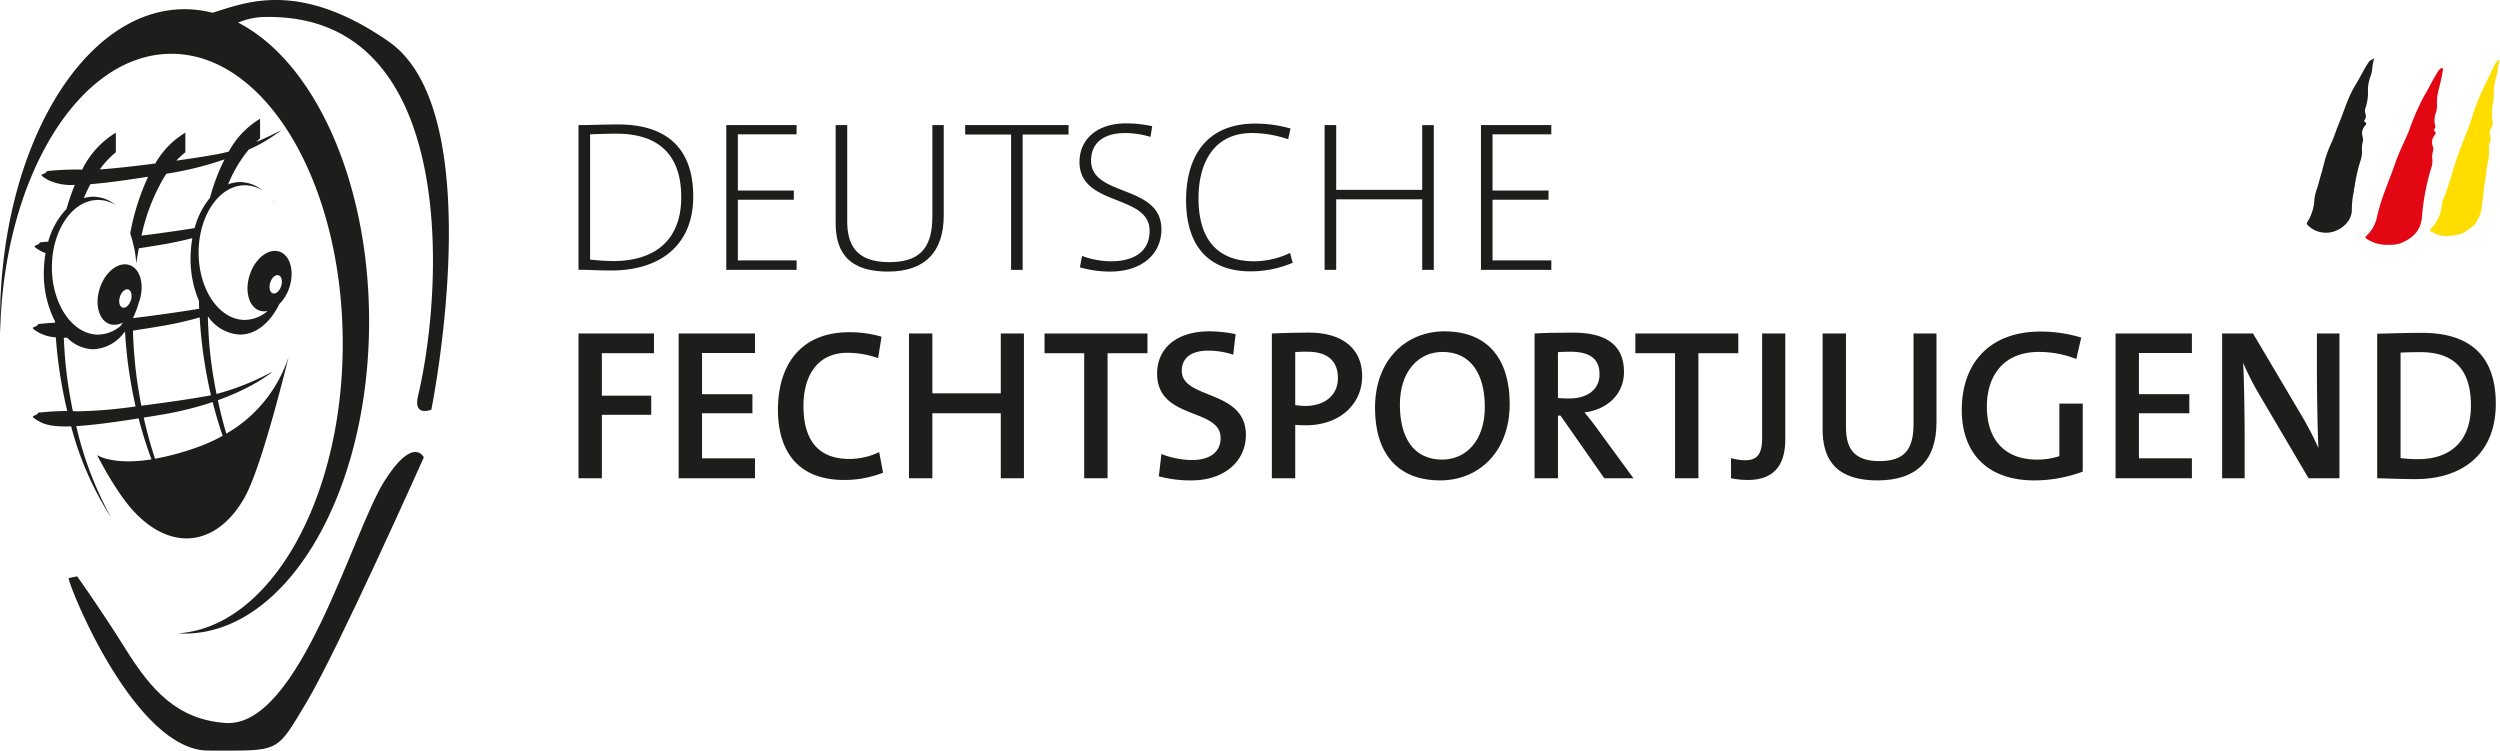
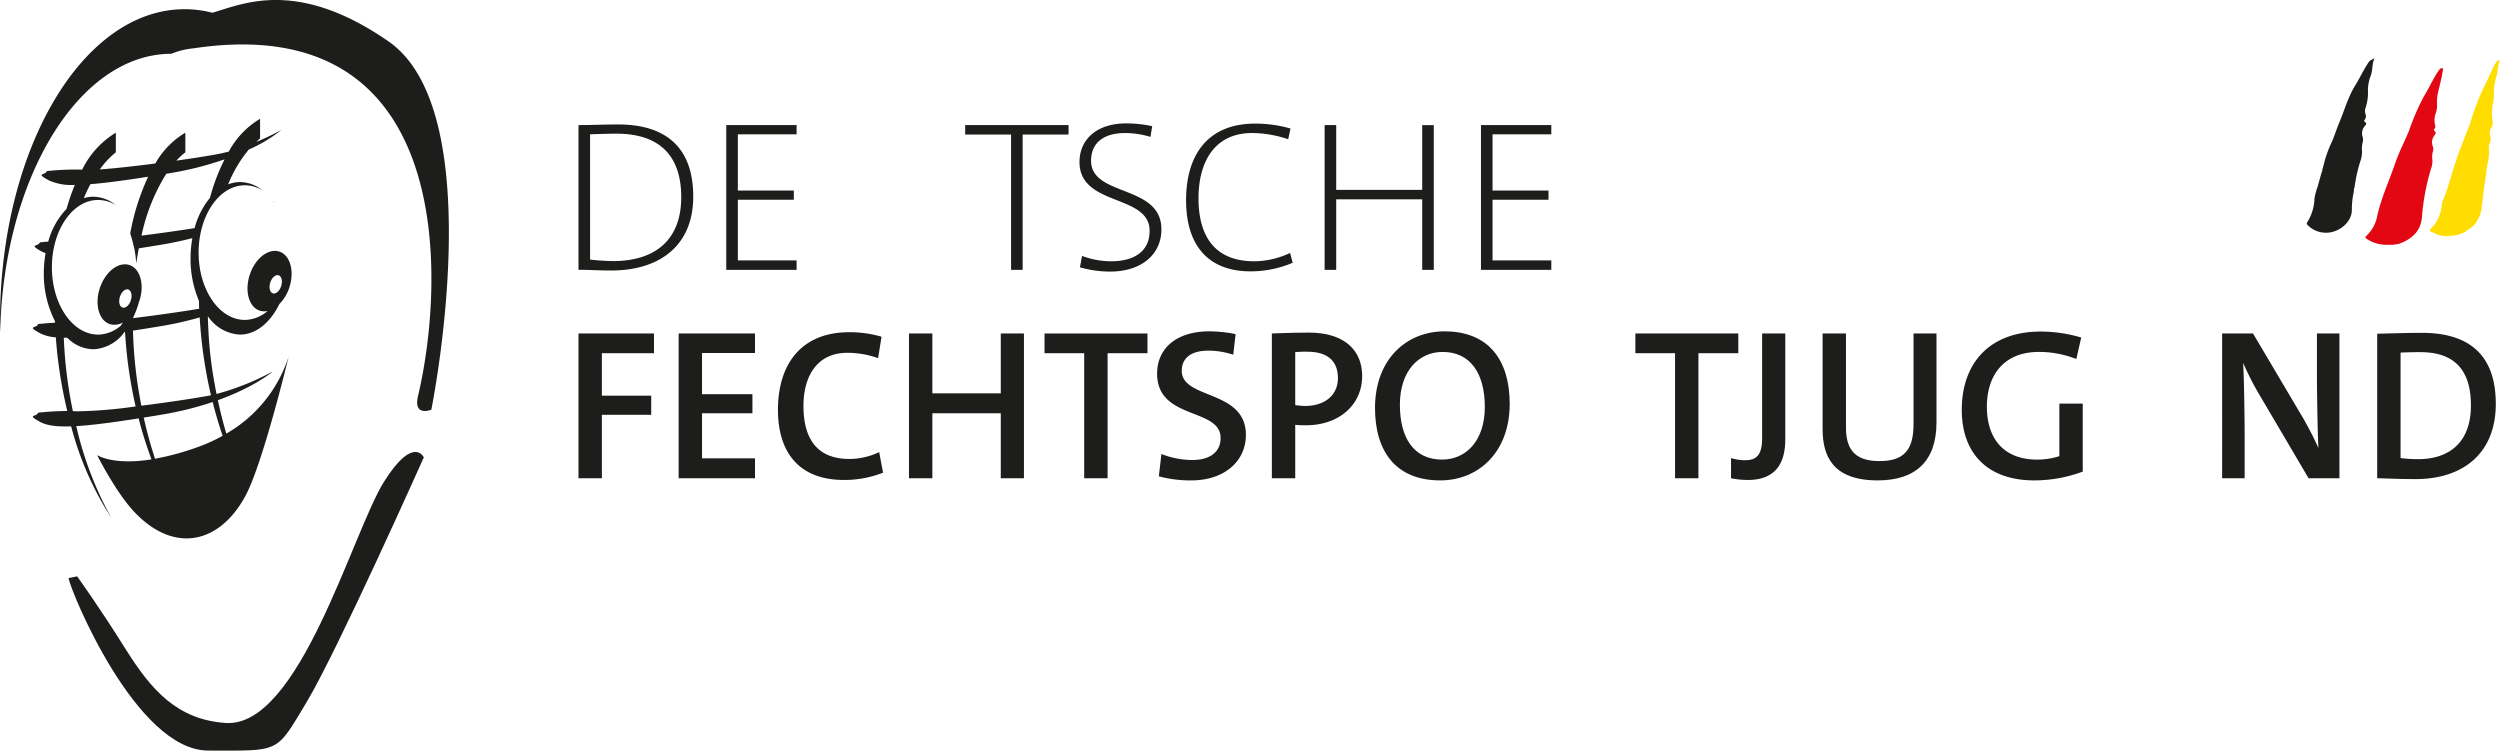
<svg xmlns="http://www.w3.org/2000/svg" width="160mm" height="48.039mm" viewBox="0 0 453.543 136.174">
  <defs>
    <style>.f5d23224-cf60-4a45-8c81-e5ae30a19b15{fill:#1d1d1b;}.bc253e41-4d04-4ee6-ab99-b8112390c40e{fill:#e30613;}.fedb42e0-5a90-4eaa-852b-83910994c71b{fill:#fd0;}</style>
  </defs>
  <g id="b2074cdb-479b-4c76-a56f-cce0e60edbf0" data-name="Ebene 2">
    <g id="a6e96c25-17f4-4655-bc16-e4273488ac9f" data-name="Ebene 1">
      <path class="f5d23224-cf60-4a45-8c81-e5ae30a19b15" d="M49.803,36.496s-.102.056-.288.156l.035.052C49.717,36.571,49.803,36.496,49.803,36.496Z" />
      <path class="f5d23224-cf60-4a45-8c81-e5ae30a19b15" d="M20.208,93.965a63.539,63.539,0,0,1-6.376-16.66c2.712-.157,6.364-.622,11.32-1.401a71.85,71.85,0,0,0,2.335,7.435c-7.11,1.124-9.87-.782-9.87-.782s3.381,6.76,6.762,10.328c7.216,7.617,15.392,5.758,20.093-2.818C47.665,84.246,52.36,64.714,52.36,64.714a24.926,24.926,0,0,1-11.302,13.952c-.579-1.943-1.087-3.969-1.533-6.063,6.823-2.448,9.961-5.213,9.961-5.213a47.052,47.052,0,0,1-10.204,4.086c-.407-2.054-.768-4.149-1.031-6.315-.324-2.663-.474-5.255-.546-7.8a7.452,7.452,0,0,0,5.833,3.338c2.925,0,5.502-2.192,7.139-5.537a7.556,7.556,0,0,0,1.802-2.966c.987-2.957.186-5.89-1.789-6.549s-4.378,1.203-5.366,4.161c-.987,2.957-.186,5.89,1.789,6.549a2.706,2.706,0,0,0,1.44.054,6.46,6.46,0,0,1-4.138,1.627c-4.628,0-8.382-5.468-8.382-12.211s3.754-12.213,8.382-12.213a6.159,6.159,0,0,1,3.195.92,6.542,6.542,0,0,0-4.071-1.506,6.027,6.027,0,0,0-2.155.419,24.129,24.129,0,0,1,3.743-6.312,27.018,27.018,0,0,0,5.937-3.565,48.204,48.204,0,0,1-4.572,2.184c.232-.21.45-.46.69-.647V21.548a15.449,15.449,0,0,0-5.675,5.943c-.719.195-1.446.365-2.169.497-1.778.327-4.434.743-7.347,1.155a13.948,13.948,0,0,1,1.634-1.516V24.07a15.172,15.172,0,0,0-5.446,5.59c-3.774.49-7.523.907-10.073,1.077a15.65,15.65,0,0,1,2.909-3.109V24.07a16.089,16.089,0,0,0-6.108,6.704,48.487,48.487,0,0,0-6.408.264c-.234.82-2.227.271.352,1.677a9.826,9.826,0,0,0,4.723.826,39.478,39.478,0,0,0-1.506,4.358,13.863,13.863,0,0,0-3.317,5.93c-.833.07-1.413.135-1.512.135-.236.822-2.229.271.35,1.679a5.286,5.286,0,0,0,.678.276,20.913,20.913,0,0,0-.319,3.61,18.856,18.856,0,0,0,2.03,8.761c.003.084.008.168.011.252-1.648.087-2.912.241-3.067.241-.234.822-2.228.271.352,1.677a7.481,7.481,0,0,0,2.852.737c.098,1.31.219,2.63.381,3.966a84.062,84.062,0,0,0,1.695,9.405c-2.617-.015-5.06.293-5.28.293-.234.822-2.228.271.352,1.679,1.154.63,2.855.904,5.632.809A57.255,57.255,0,0,0,20.208,93.965ZM49.027,51.266c.286-.903.962-1.498,1.51-1.324s.759,1.047.473,1.952c-.284.905-.961,1.497-1.508,1.324C48.954,53.045,48.741,52.171,49.027,51.266ZM40.394,79.057a29.464,29.464,0,0,1-4.373,1.996A47.692,47.692,0,0,1,28.123,83.222a76.011,76.011,0,0,1-2.047-7.464c.996-.159,2.024-.326,3.125-.509a60.468,60.468,0,0,0,9.381-2.314C39.116,75.063,39.722,77.109,40.394,79.057ZM38.27,71.704c-.17.035-.34.074-.51.105-2.723.501-7.504,1.211-12.119,1.795-.372-1.929-.702-3.896-.948-5.923-.318-2.621-.498-5.19-.572-7.698,1.556-.239,3.235-.508,5.079-.816a62.261,62.261,0,0,0,7.026-1.585c.103,1.664.239,3.346.447,5.055A84.566,84.566,0,0,0,38.27,71.704Zm-16.04-15.906c-.548-.173-.759-1.047-.473-1.952.284-.905.961-1.5,1.508-1.326.548.173.761,1.047.475,1.952S22.779,55.969,22.231,55.798Zm8.547-24.373a59.681,59.681,0,0,0,9.963-2.518A36.492,36.492,0,0,0,38.089,35.89a14.625,14.625,0,0,0-2.788,5.494c-2.734.436-6.236.935-9.628,1.361a34.688,34.688,0,0,1,4.492-11.219C30.374,31.491,30.566,31.461,30.778,31.425ZM17.797,36.277a6.15,6.15,0,0,1,3.193.918,6.554,6.554,0,0,0-4.071-1.506,5.966,5.966,0,0,0-1.716.26c.377-.892.776-1.743,1.202-2.537,2.619-.204,6.021-.652,10.471-1.353A41.94,41.94,0,0,0,23.62,42.373a18.03,18.03,0,0,1,.59,2.101c.046.199.11.383.15.586a20.355,20.355,0,0,1,.357,2.763c.131-.95.295-1.865.465-2.772,1.35-.211,2.776-.44,4.335-.699,1.958-.328,3.722-.726,5.38-1.151a20.892,20.892,0,0,0-.328,3.663,19.424,19.424,0,0,0,1.528,7.726c.012.476.013.945.034,1.426-3.161.528-7.759,1.184-12.016,1.7a16.753,16.753,0,0,0,1.08-2.892c.024-.066.056-.124.078-.191.987-2.958.186-5.89-1.789-6.549s-4.378,1.204-5.364,4.161c-.989,2.958-.186,5.89,1.79,6.549a2.996,2.996,0,0,0,2.376-.292c-.129.205-.254.417-.391.608a6.44,6.44,0,0,1-4.096,1.591c-4.63,0-8.384-5.468-8.384-12.211S13.166,36.277,17.797,36.277ZM12.082,67.682c-.264-2.175-.415-4.306-.51-6.405.19.003.415-.008.617-.01a6.834,6.834,0,0,0,4.729,2.096,7.353,7.353,0,0,0,5.676-3.147l.084-.013c.102,1.633.235,3.281.438,4.957a84.845,84.845,0,0,0,1.486,8.574,84.251,84.251,0,0,1-10.671.89c-.236-.017-.476-.024-.714-.034C12.758,72.356,12.37,70.054,12.082,67.682Z" />
      <path class="f5d23224-cf60-4a45-8c81-e5ae30a19b15" d="M69.691,87.353c-5.759,9.146-15.38,44.764-28.788,43.807-8.76-.626-13.454-5.946-18.147-13.454-4.695-7.51-8.762-13.144-8.762-13.144l-1.564.313c.313,2.192,12.203,31.291,25.344,31.291s12.203.626,17.836-8.76c5.631-9.39,21.278-44.434,21.278-44.434S75.01,78.905,69.691,87.353Z" />
-       <path class="f5d23224-cf60-4a45-8c81-e5ae30a19b15" d="M70.477,7.508C53.831-4.018,43.999.748,38.529,2.312A20.303,20.303,0,0,0,33.481,1.67C14.994,1.67,0,27.031,0,58.305c0,.69.01,1.374.025,2.057C.642,32.245,14.316,9.76,31.088,9.76c17.169,0,31.09,23.551,31.09,52.591,0,28.375-13.292,51.502-29.914,52.549.405.023.809.042,1.216.042,18.487,0,33.48-25.361,33.48-56.637,0-25.559-10.017-47.161-23.769-54.205a13.695,13.695,0,0,1,4.009-.989C82.927,1.58,80.699,51.356,75.835,71.845c-.913,3.852,2.415,2.478,2.415,2.478S89.2,20.47,70.477,7.508Z" />
+       <path class="f5d23224-cf60-4a45-8c81-e5ae30a19b15" d="M70.477,7.508C53.831-4.018,43.999.748,38.529,2.312A20.303,20.303,0,0,0,33.481,1.67C14.994,1.67,0,27.031,0,58.305c0,.69.01,1.374.025,2.057C.642,32.245,14.316,9.76,31.088,9.76a13.695,13.695,0,0,1,4.009-.989C82.927,1.58,80.699,51.356,75.835,71.845c-.913,3.852,2.415,2.478,2.415,2.478S89.2,20.47,70.477,7.508Z" />
      <path class="f5d23224-cf60-4a45-8c81-e5ae30a19b15" d="M109.191,64.08v7.704h8.949v3.463h-8.949V86.764H104.95V60.501h13.696V64.08Z" />
      <path class="f5d23224-cf60-4a45-8c81-e5ae30a19b15" d="M123.119,86.764V60.501h13.851v3.54h-9.61v7.47h9.143V74.975H127.36v8.171h9.61v3.618Z" />
      <path class="f5d23224-cf60-4a45-8c81-e5ae30a19b15" d="M153.156,87.075c-8.793,0-12.023-5.681-12.023-12.722,0-8.171,4.125-14.085,12.956-14.085a20.738,20.738,0,0,1,5.837.817l-.623,3.891a16.739,16.739,0,0,0-5.564-.973c-5.486,0-7.976,4.202-7.976,9.649,0,6.109,2.607,9.61,8.326,9.61a12.538,12.538,0,0,0,5.408-1.245l.701,3.735A19.081,19.081,0,0,1,153.156,87.075Z" />
      <path class="f5d23224-cf60-4a45-8c81-e5ae30a19b15" d="M181.558,86.764V74.975H169.146V86.764h-4.241V60.501h4.241V71.356h12.412V60.501h4.202V86.764Z" />
      <path class="f5d23224-cf60-4a45-8c81-e5ae30a19b15" d="M200.934,64.08V86.764h-4.241V64.08h-7.198v-3.579h18.676V64.08Z" />
      <path class="f5d23224-cf60-4a45-8c81-e5ae30a19b15" d="M216.147,87.153a22.102,22.102,0,0,1-5.915-.74l.467-4.047a15.604,15.604,0,0,0,5.603,1.09c2.763,0,5.136-1.128,5.136-4.008,0-5.525-11.517-3.19-11.517-11.672,0-4.514,3.424-7.665,9.493-7.665a24.298,24.298,0,0,1,4.746.506l-.428,3.735a14.427,14.427,0,0,0-4.513-.739c-3.307,0-4.825,1.478-4.825,3.657,0,5.253,11.633,3.347,11.633,11.633C226.029,83.69,222.1,87.153,216.147,87.153Z" />
      <path class="f5d23224-cf60-4a45-8c81-e5ae30a19b15" d="M236.923,77.153a16.948,16.948,0,0,1-1.945-.078v9.688h-4.241V60.501c2.023-.079,4.279-.156,6.731-.156,6.225,0,9.649,3.035,9.649,7.898C247.117,73.341,243.031,77.153,236.923,77.153Zm.233-13.346a19.352,19.352,0,0,0-2.179.078v9.61a14.523,14.523,0,0,0,1.868.155c3.541-.038,5.875-1.984,5.875-5.057C242.72,65.598,240.97,63.808,237.156,63.808Z" />
      <path class="f5d23224-cf60-4a45-8c81-e5ae30a19b15" d="M261.279,87.153c-7.976,0-11.828-5.175-11.828-13.151,0-8.793,5.68-13.89,12.606-13.89,7.976,0,11.828,5.175,11.828,13.151C273.885,82.056,268.205,87.153,261.279,87.153Zm.428-23.306c-4.319,0-7.743,3.463-7.743,9.571,0,5.992,2.49,9.96,7.665,9.96,4.319,0,7.743-3.424,7.743-9.533C269.372,67.855,266.843,63.847,261.707,63.847Z" />
-       <path class="f5d23224-cf60-4a45-8c81-e5ae30a19b15" d="M291.044,86.764l-7.937-11.361h-.467V86.764h-4.241V60.501c1.906-.117,4.085-.156,7.043-.156,5.447,0,9.182,1.907,9.182,7.12,0,4.202-3.229,6.887-7.159,7.353.74.934,1.556,1.907,2.179,2.802l6.692,9.143Zm-6.187-22.956c-.856,0-1.595.039-2.218.078v8.327c.389.038,1.128.078,2.062.078,3.424,0,5.486-1.751,5.486-4.358C290.188,65.053,288.398,63.808,284.857,63.808Z" />
      <path class="f5d23224-cf60-4a45-8c81-e5ae30a19b15" d="M308.123,64.08V86.764h-4.241V64.08h-7.198v-3.579H315.36V64.08Z" />
      <path class="f5d23224-cf60-4a45-8c81-e5ae30a19b15" d="M317.072,87.075a15.517,15.517,0,0,1-3.034-.311V83.106a9.326,9.326,0,0,0,2.529.389c1.984,0,3.113-.817,3.113-4.008V60.501h4.202V79.683C323.881,84.041,322.131,87.075,317.072,87.075Z" />
      <path class="f5d23224-cf60-4a45-8c81-e5ae30a19b15" d="M340.65,87.153c-8.248,0-9.999-4.514-9.999-9.338V60.501h4.241V77.504c0,3.502,1.167,6.148,6.031,6.148,4.28,0,6.225-1.79,6.225-6.692V60.501h4.164V76.648C351.311,83.651,347.537,87.153,340.65,87.153Z" />
      <path class="f5d23224-cf60-4a45-8c81-e5ae30a19b15" d="M369.053,87.153c-8.443,0-13.152-4.864-13.152-12.801,0-8.365,4.942-14.202,14.319-14.202a25.606,25.606,0,0,1,7.353,1.09l-.895,3.891a18.402,18.402,0,0,0-6.77-1.284c-6.731,0-9.455,4.63-9.455,9.921,0,6.07,3.307,9.61,9.105,9.61a12.98,12.98,0,0,0,4.046-.623V73.224h4.242V85.558A25.205,25.205,0,0,1,369.053,87.153Z" />
-       <path class="f5d23224-cf60-4a45-8c81-e5ae30a19b15" d="M383.798,86.764V60.501h13.851v3.54h-9.61v7.47h9.143V74.975h-9.143v8.171h9.61v3.618Z" />
      <path class="f5d23224-cf60-4a45-8c81-e5ae30a19b15" d="M418.815,86.764l-9.3-15.796a52.62,52.62,0,0,1-2.568-5.136c.155,2.568.272,9.532.272,13.695v7.237h-4.085V60.501h5.603l9.143,15.446c.973,1.711,1.945,3.579,2.723,5.33-.155-2.996-.272-9.96-.272-14.123V60.501h4.085V86.764Z" />
      <path class="f5d23224-cf60-4a45-8c81-e5ae30a19b15" d="M438.23,86.919c-2.685,0-4.902-.116-6.965-.155V60.54c2.062-.038,5.097-.155,8.131-.155,8.288,0,13.385,3.774,13.385,12.879C452.781,82.289,446.789,86.919,438.23,86.919Zm.856-23.034c-1.284,0-2.646.039-3.58.079V83.106a26.297,26.297,0,0,0,3.152.195c5.641,0,9.61-2.996,9.61-9.727C448.268,67.349,445.505,63.886,439.085,63.886Z" />
      <path class="f5d23224-cf60-4a45-8c81-e5ae30a19b15" d="M110.903,49.074c-2.568,0-4.319-.155-5.953-.117V22.695c2.023,0,4.708-.117,7.198-.117,8.715,0,13.618,4.241,13.618,13.073C125.766,44.678,119.54,49.074,110.903,49.074Zm.934-24.823c-1.596,0-3.619.078-4.786.117V47.09a39.307,39.307,0,0,0,4.202.272c7.315,0,12.334-3.58,12.334-11.595C123.586,28.025,119.423,24.251,111.837,24.251Z" />
      <path class="f5d23224-cf60-4a45-8c81-e5ae30a19b15" d="M131.757,48.958V22.695h12.761v1.673H133.858V34.562h10.155v1.673H133.858V47.246h10.661v1.712Z" />
-       <path class="f5d23224-cf60-4a45-8c81-e5ae30a19b15" d="M161.093,49.269c-8.093,0-9.493-4.591-9.493-8.871V22.695H153.7V40.126c0,3.968,1.362,7.431,7.587,7.431,5.213,0,7.86-2.179,7.86-8.248V22.695h2.062v16.38C171.209,45.65,167.863,49.269,161.093,49.269Z" />
      <path class="f5d23224-cf60-4a45-8c81-e5ae30a19b15" d="M185.528,24.406V48.958h-2.102V24.406H175.1V22.695h18.754v1.712Z" />
      <path class="f5d23224-cf60-4a45-8c81-e5ae30a19b15" d="M201.401,49.269a19.433,19.433,0,0,1-5.486-.778l.389-2.062a15.19,15.19,0,0,0,5.292.973c3.696,0,6.964-1.479,6.964-5.525,0-6.731-12.722-4.358-12.722-12.49,0-3.969,2.996-7.003,8.482-7.003a22.672,22.672,0,0,1,4.708.506l-.311,1.946a16.122,16.122,0,0,0-4.553-.701c-4.202,0-6.225,1.984-6.225,5.019,0,6.615,12.762,4.241,12.762,12.451C210.7,46.117,207.121,49.269,201.401,49.269Z" />
      <path class="f5d23224-cf60-4a45-8c81-e5ae30a19b15" d="M226.886,49.23c-7.665,0-11.711-4.669-11.711-12.918,0-7.742,3.541-13.89,12.567-13.89a23.406,23.406,0,0,1,6.381.895l-.429,1.945a20.788,20.788,0,0,0-6.536-1.129c-7.003,0-9.727,5.486-9.727,11.828,0,7.237,3.23,11.439,10.116,11.439a15.349,15.349,0,0,0,6.498-1.517l.467,1.79A19.535,19.535,0,0,1,226.886,49.23Z" />
      <path class="f5d23224-cf60-4a45-8c81-e5ae30a19b15" d="M258.012,48.958V36.157H242.41V48.958h-2.102V22.695H242.41v11.75H258.012v-11.75h2.102v26.263Z" />
      <path class="f5d23224-cf60-4a45-8c81-e5ae30a19b15" d="M268.672,48.958V22.695h12.762v1.673H270.774V34.562H280.928v1.673H270.774V47.246h10.661v1.712Z" />
      <path class="bc253e41-4d04-4ee6-ab99-b8112390c40e" d="M433.24,44.411a6.556,6.556,0,0,1-3.83-1.042c-.286-.194-.405-.325-.096-.592a6.561,6.561,0,0,0,1.972-3.692c.756-3.282,2.178-6.342,3.261-9.513.667-1.952,1.641-3.828,2.454-5.75a44.661,44.661,0,0,1,2.75-6.369c.943-1.518,1.653-3.163,2.655-4.642.058-.085.14-.154.206-.234a.428.428,0,0,1,.551-.164c.155.097.006.305-.016.464-.203,1.44-.618,2.833-.92,4.251a8.55,8.55,0,0,0-.105,1.907,4.375,4.375,0,0,1-.2,1.419,3.57,3.57,0,0,0-.14,2.271.712.712,0,0,1-.1.598c-.069.122-.219.287-.081.393.533.406.134.685-.079,1.033a2.044,2.044,0,0,0-.195,1.735,1.543,1.543,0,0,1,.074.911,3.429,3.429,0,0,0-.127,1.576,3.81,3.81,0,0,1-.248,1.634,42.091,42.091,0,0,0-1.642,8.731c-.214,2.676-1.847,4.01-4.064,4.863A6.992,6.992,0,0,1,433.24,44.411Z" />
      <path class="f5d23224-cf60-4a45-8c81-e5ae30a19b15" d="M427.015,34.807a15.203,15.203,0,0,0-.35,3.288c-.005,2.386-2.564,4.202-4.757,4.123a4.561,4.561,0,0,1-3.195-1.322c-.207-.199-.316-.332-.115-.616a8.447,8.447,0,0,0,1.284-4.268,12.485,12.485,0,0,1,.569-2.114q.319-1.145.636-2.29l.079-.281a.82.82,0,0,0,.136-.498c.162-.604.343-1.204.483-1.812a22.529,22.529,0,0,1,1.327-3.44c.444-1.083.8-2.2,1.25-3.276.964-2.304,1.633-4.749,2.957-6.879.865-1.391,1.528-2.894,2.47-4.236.209-.297.552-.35.974-.625-.469,1.124-.289,2.221-.694,3.234a7.322,7.322,0,0,0-.485,2.554,8.627,8.627,0,0,1-.405,3.124,1.839,1.839,0,0,0-.054,1.169,1.113,1.113,0,0,1-.115,1.078c-.131.152-.147.299.038.419.388.251.188.49-.021.714a2.019,2.019,0,0,0-.381,2.038,1.694,1.694,0,0,1,.005.849,4.67,4.67,0,0,0-.151,1.557,4.684,4.684,0,0,1-.265,1.868,27.715,27.715,0,0,0-1.09,4.884.504.504,0,0,0-.09.409Z" />
      <path class="fedb42e0-5a90-4eaa-852b-83910994c71b" d="M440.85,41.617A6.737,6.737,0,0,0,443,36.981a3.669,3.669,0,0,1,.35-.995c.948-2.438,1.572-4.981,2.425-7.447.735-2.127,1.623-4.202,2.4-6.318a46.595,46.595,0,0,1,2.468-6.484c.782-1.427,1.327-2.966,2.155-4.367a1.015,1.015,0,0,1,.746-.502c-.472,1.017-.339,2.08-.673,3.064a11.201,11.201,0,0,0-.45,3.627,5.131,5.131,0,0,1-.151,1.114,9.948,9.948,0,0,0-.172,2.408c.011.702.365,1.475-.191,2.201a1.797,1.797,0,0,0-.134,1.403,1.752,1.752,0,0,1-.07,1.221c-.354.693-.082,1.426-.146,2.133-.09,1.004-.375,1.962-.477,2.955-.192,1.869-.591,3.712-.692,5.593a1.117,1.117,0,0,0-.13.602,5.894,5.894,0,0,1-1.522,3.747c-.484.475-1.095.756-1.604,1.184l-.008.005a5.59,5.59,0,0,1-2.558.633,4.491,4.491,0,0,1-3.063-.53,4.659,4.659,0,0,0-.616-.281l-.043.018.044-.015Q440.869,41.784,440.85,41.617Z" />
    </g>
  </g>
</svg>